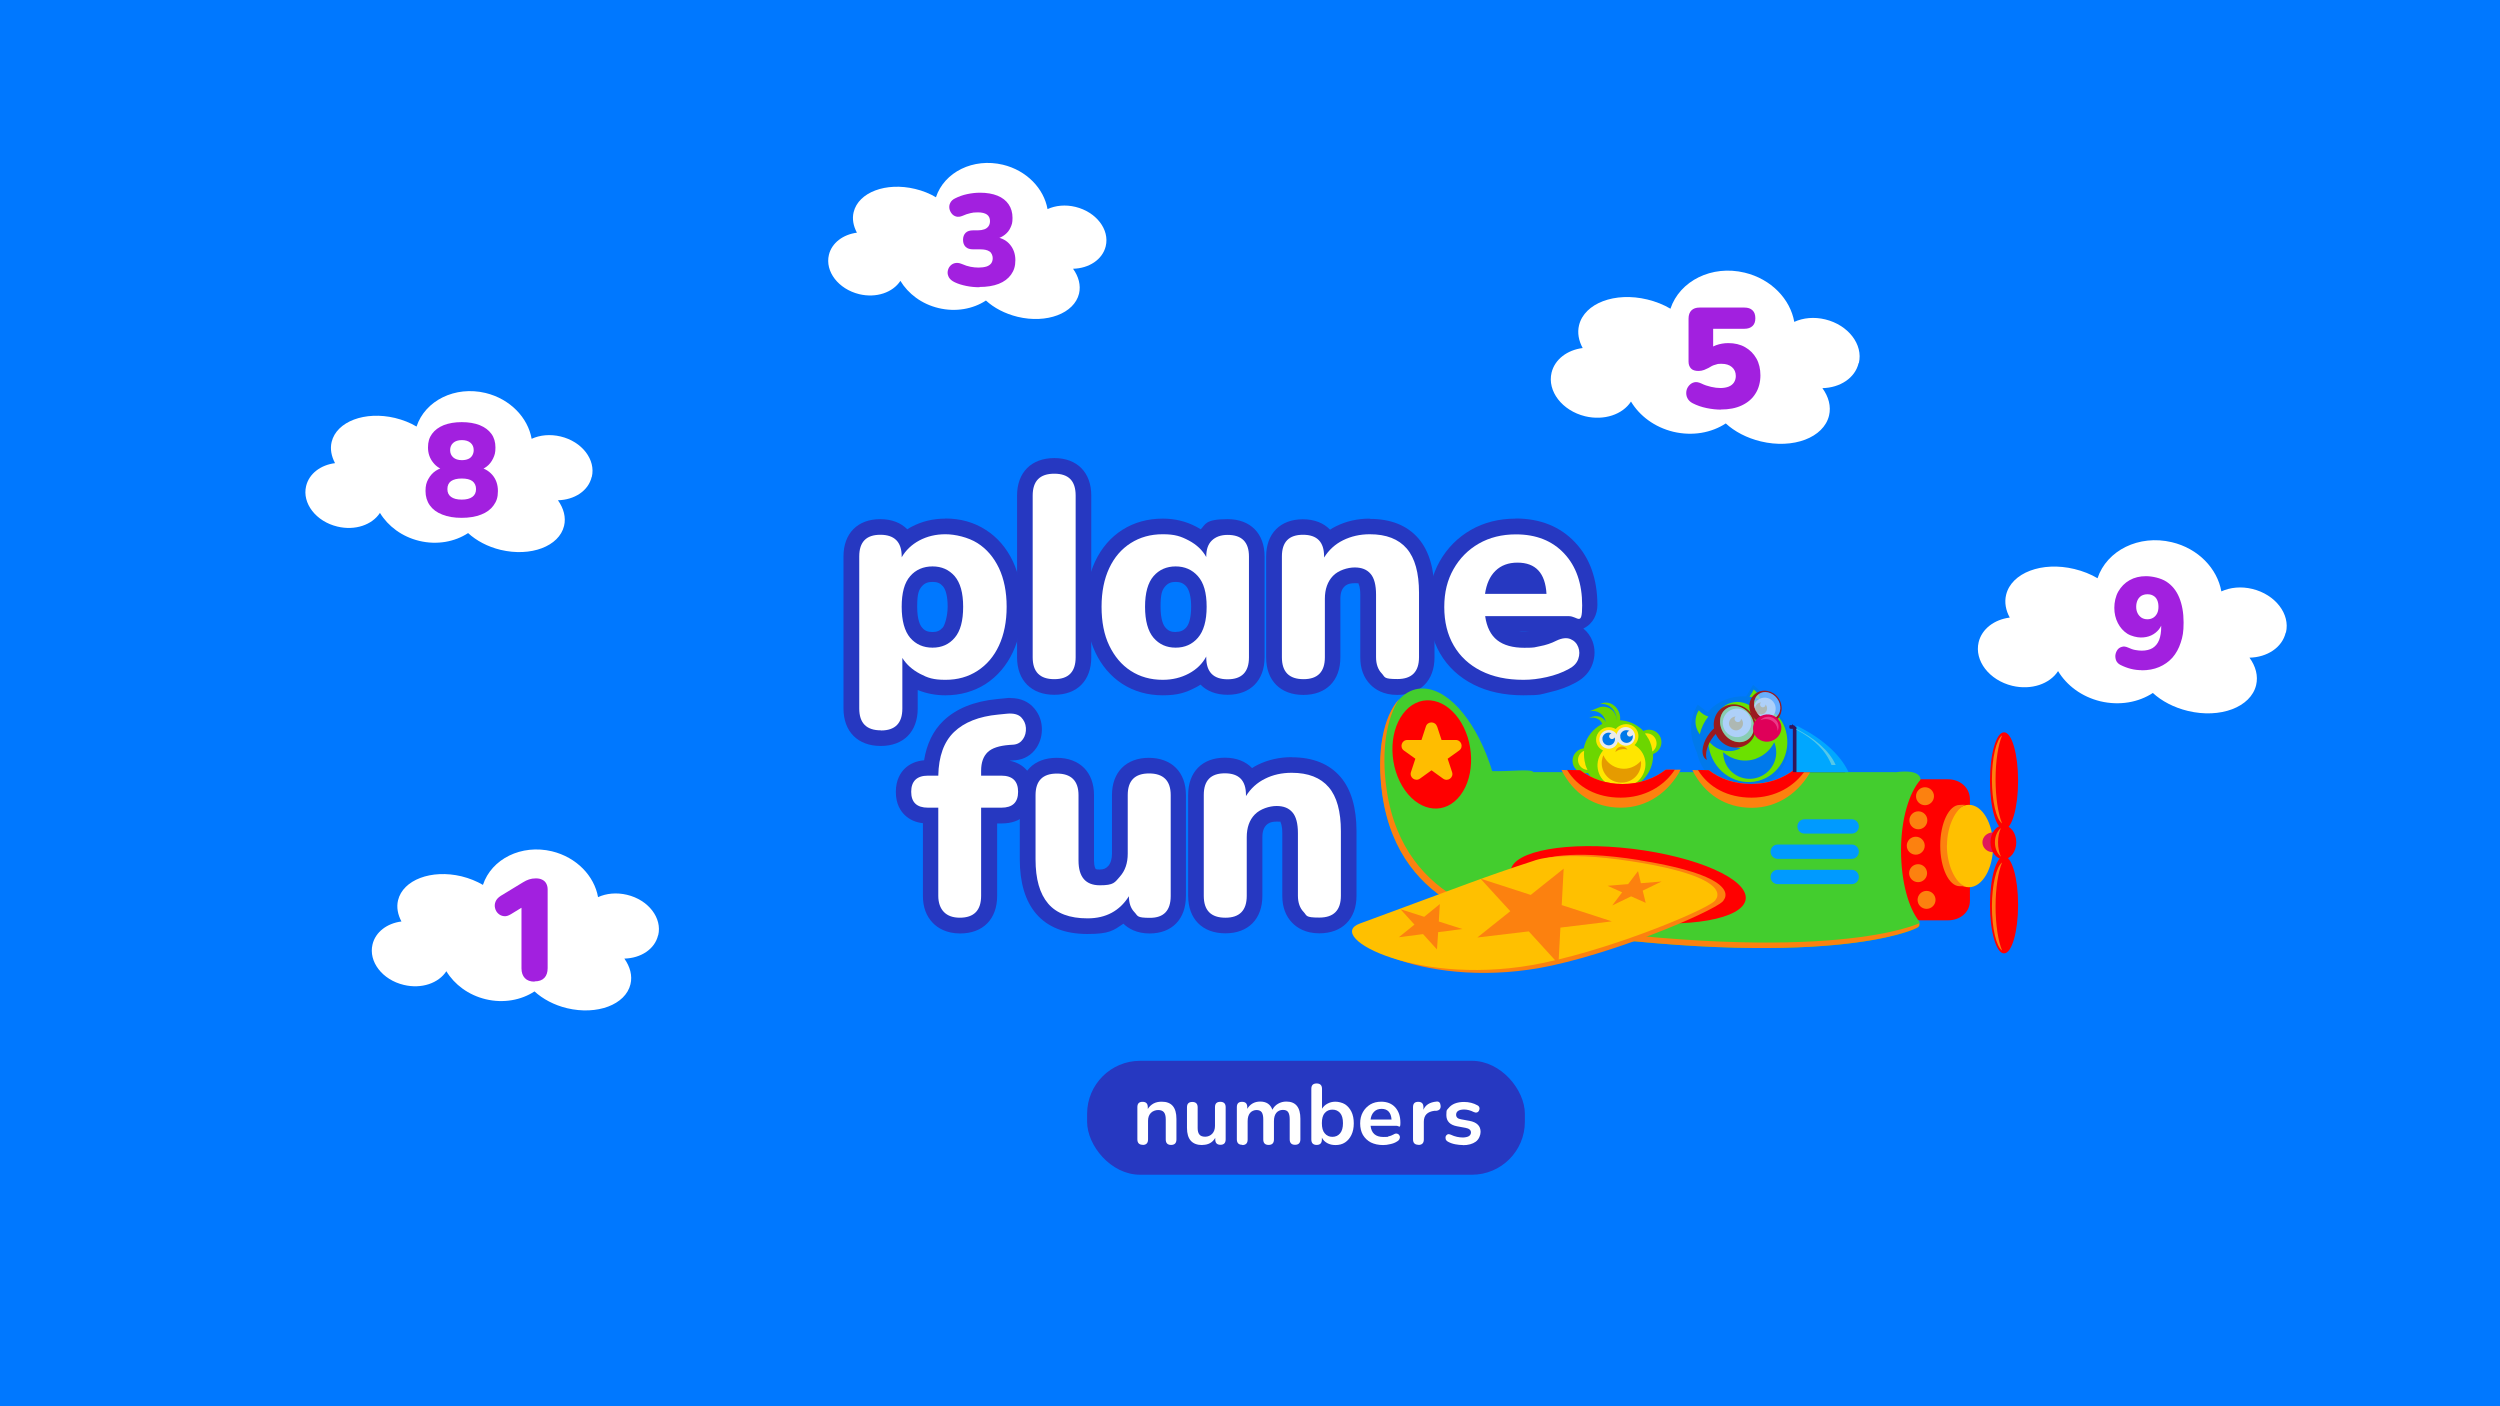
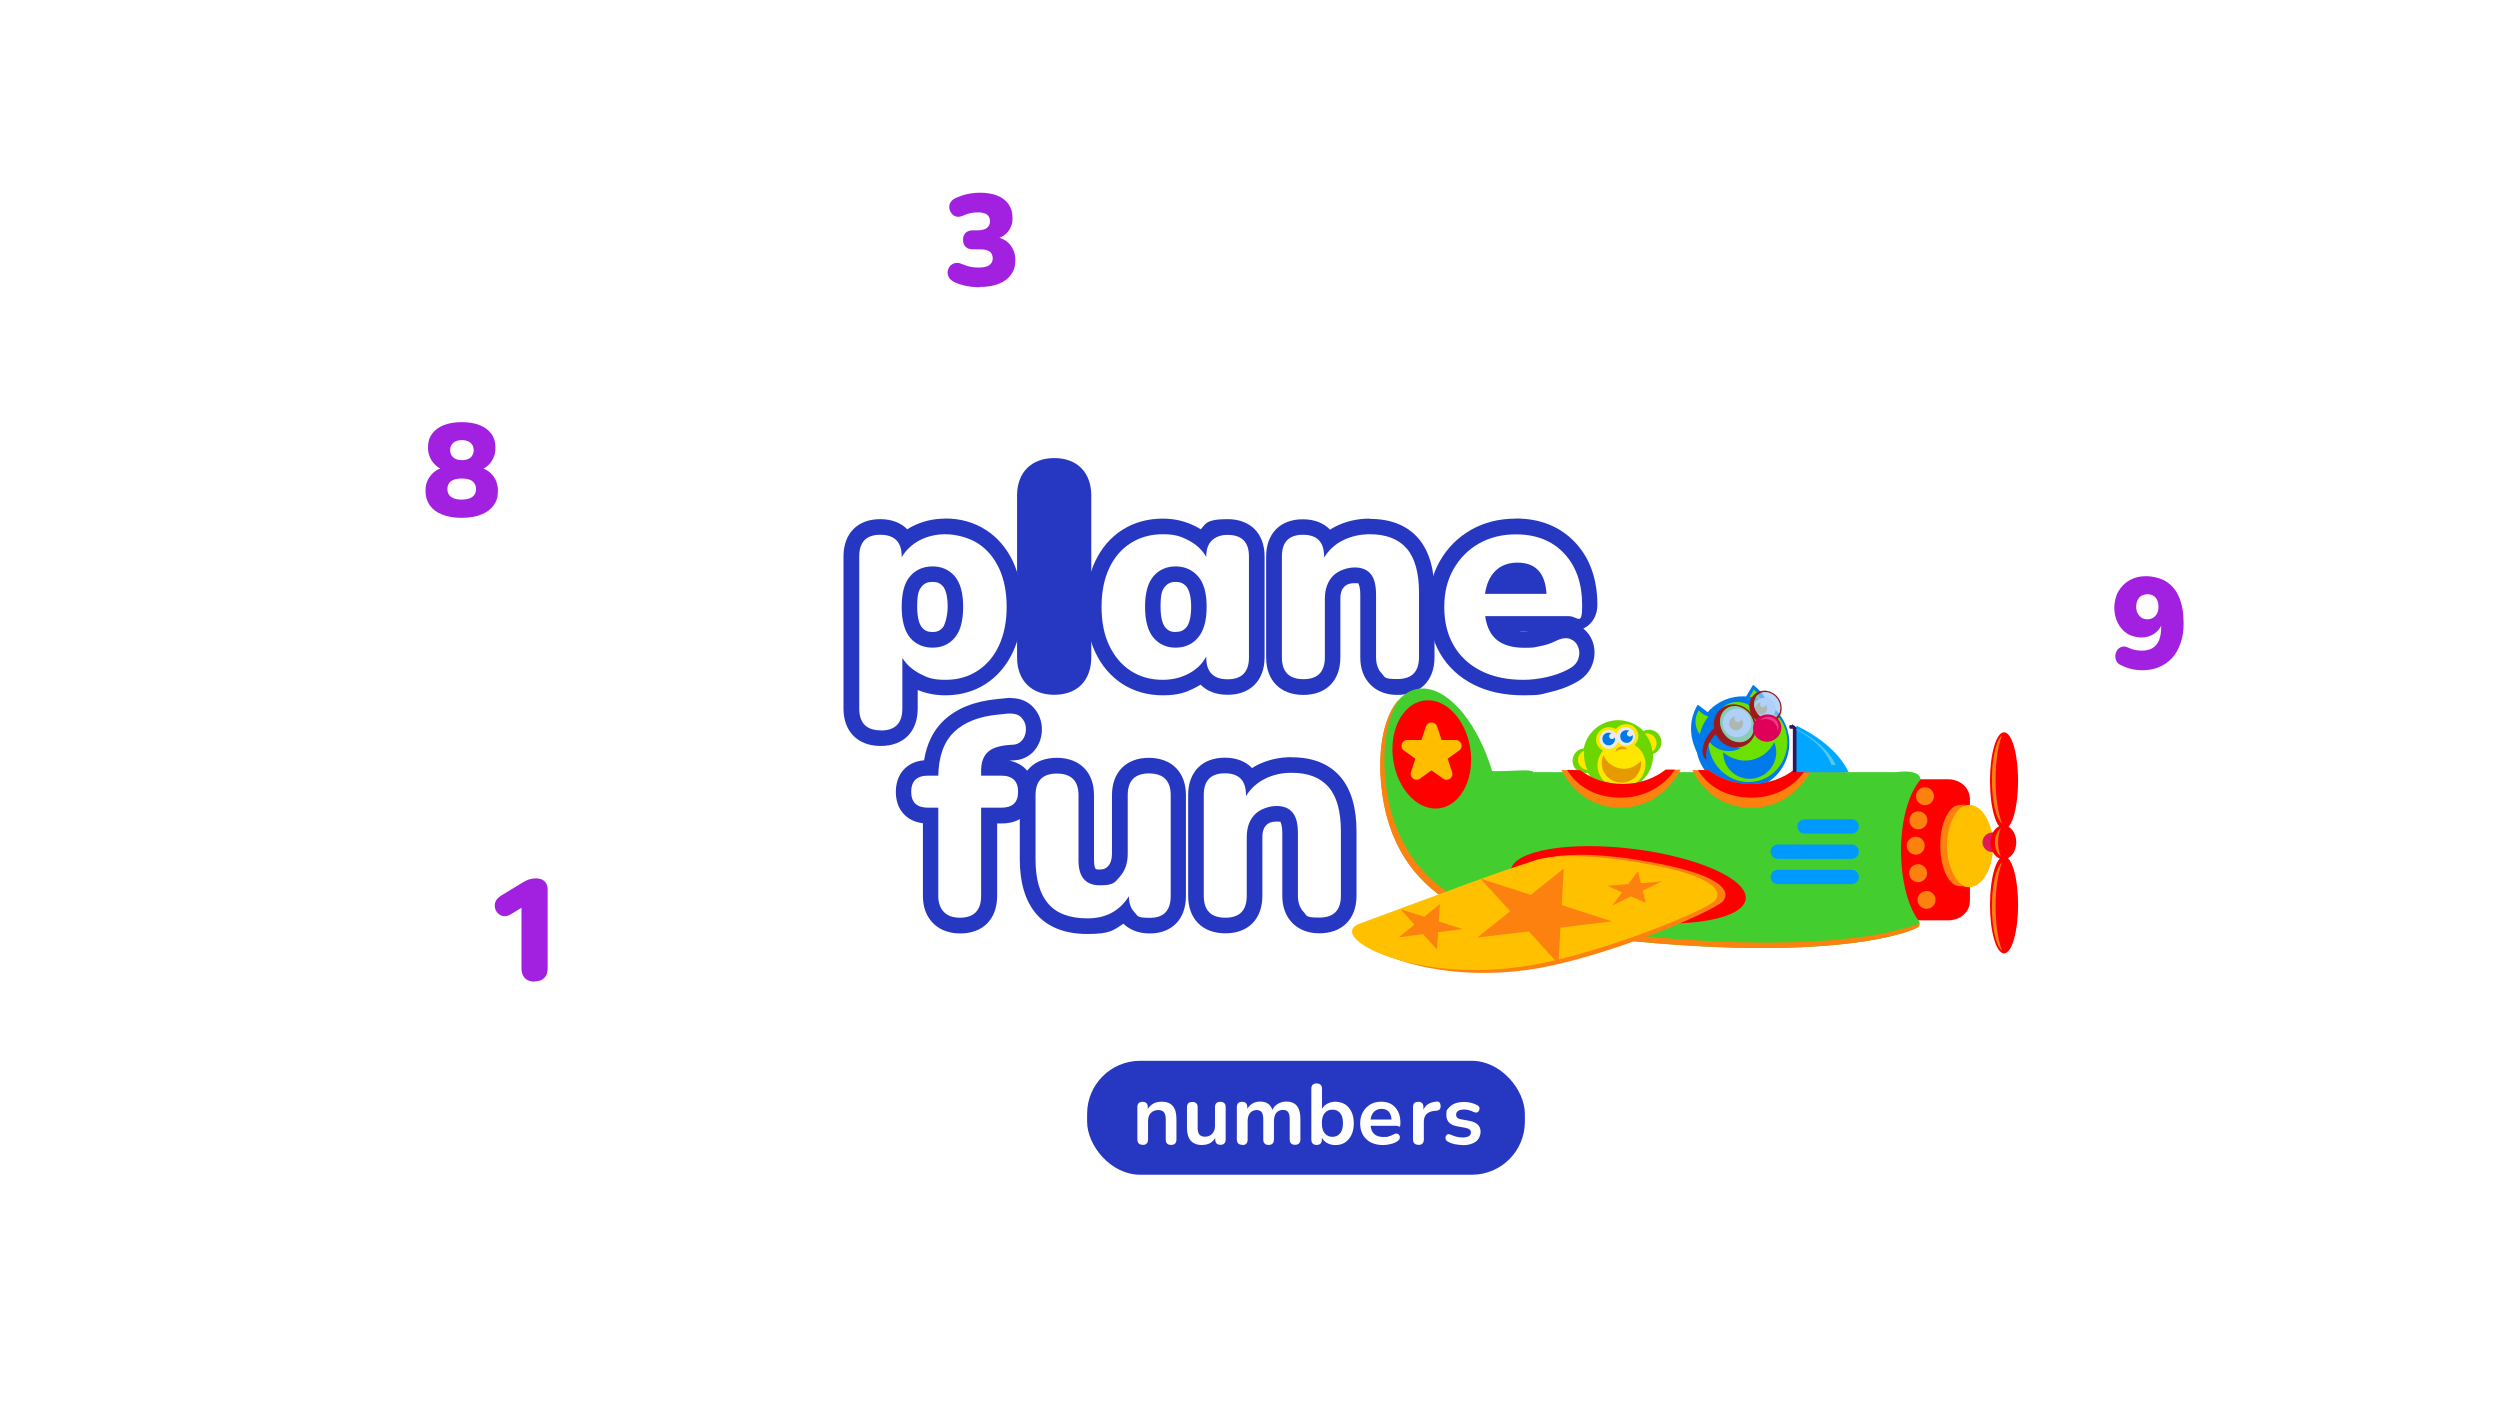
<svg xmlns="http://www.w3.org/2000/svg" version="1.1" viewBox="0 0 1920 1080">
  <defs>
    <style>
      .cls-1 {
        fill: #df195b;
      }

      .cls-2 {
        fill: #ffbd00;
      }

      .cls-3, .cls-4, .cls-5, .cls-6, .cls-7, .cls-8 {
        fill-rule: evenodd;
      }

      .cls-3, .cls-9 {
        fill: #6be100;
      }

      .cls-4 {
        fill: #eb3987;
      }

      .cls-10 {
        fill: #eaeaea;
      }

      .cls-11 {
        fill: #e59b00;
      }

      .cls-12 {
        fill: #55c8e8;
      }

      .cls-13 {
        fill: #9a1b1f;
      }

      .cls-14 {
        fill: #0079ea;
      }

      .cls-15, .cls-16 {
        isolation: isolate;
      }

      .cls-17 {
        stroke-width: 4.6px;
      }

      .cls-17, .cls-18 {
        stroke: #6cd600;
      }

      .cls-17, .cls-18, .cls-19 {
        fill: none;
        stroke-linecap: round;
        stroke-miterlimit: 10;
      }

      .cls-18 {
        stroke-width: 6.9px;
      }

      .cls-20 {
        fill: #0078ff;
      }

      .cls-21 {
        fill: #43cd2e;
      }

      .cls-5, .cls-22 {
        fill: #6cd600;
      }

      .cls-23 {
        fill: #009aff;
      }

      .cls-24 {
        fill: #fff;
      }

      .cls-25 {
        fill: #fc810f;
      }

      .cls-26 {
        fill: #ffc000;
      }

      .cls-27 {
        fill: #ffe600;
      }

      .cls-28 {
        fill: #00a7ff;
      }

      .cls-29 {
        fill: #331559;
      }

      .cls-19 {
        stroke: #ffe600;
        stroke-width: 4.5px;
      }

      .cls-6 {
        fill: #df0059;
      }

      .cls-30 {
        fill: red;
      }

      .cls-31 {
        fill: #2638c1;
      }

      .cls-7 {
        fill: #0079eb;
      }

      .cls-8 {
        fill: #ebebeb;
      }

      .cls-32 {
        fill: #a220df;
      }

      .cls-16 {
        fill: #95c5ff;
        opacity: .7;
      }

      .cls-33 {
        fill: #eb9c00;
      }
    </style>
  </defs>
  <g>
    <g id="Layer_1">
      <g id="bg">
-         <rect class="cls-20" width="1920" height="1080" />
-       </g>
+         </g>
      <g id="Layer_1-2" data-name="Layer_1">
        <rect class="cls-31" x="834.9" y="814.7" width="336.2" height="87.5" rx="40.7" ry="40.7" />
        <g class="cls-15">
          <g class="cls-15">
            <path class="cls-24" d="M877.6,879.2c-2.7,0-4.1-1.4-4.1-4.2v-24.7c0-2.8,1.3-4.1,4-4.1s4,1.4,4,4.1v1.4c1.1-1.8,2.6-3.2,4.4-4.2,1.9-1,3.9-1.4,6.3-1.4,7.6,0,11.3,4.4,11.3,13.2v15.8c0,2.8-1.4,4.2-4.1,4.2s-4.1-1.4-4.1-4.2v-15.5c0-2.5-.5-4.3-1.4-5.4-.9-1.1-2.4-1.7-4.4-1.7s-4.3.8-5.7,2.3c-1.4,1.5-2.1,3.5-2.1,6v14.3c0,2.8-1.4,4.2-4.1,4.2Z" />
            <path class="cls-24" d="M923.4,879.4c-7.9,0-11.8-4.4-11.8-13.2v-15.8c0-2.8,1.4-4.1,4.1-4.1s4.1,1.4,4.1,4.1v16c0,2.3.5,4,1.4,5,.9,1.1,2.4,1.6,4.4,1.6s4-.8,5.4-2.3c1.4-1.5,2.1-3.5,2.1-6v-14.4c0-2.8,1.4-4.1,4.1-4.1s4.1,1.4,4.1,4.1v24.7c0,2.8-1.3,4.2-4,4.2s-4-1.4-4-4.2v-1.1c-2.1,3.6-5.4,5.4-9.8,5.4Z" />
            <path class="cls-24" d="M954,879.2c-2.7,0-4.1-1.4-4.1-4.2v-24.7c0-2.8,1.3-4.1,4-4.1s4,1.4,4,4.1v1.3c1-1.7,2.3-3.1,4-4.1,1.7-1,3.7-1.5,5.9-1.5,4.8,0,7.9,2.1,9.4,6.3,1-2,2.4-3.5,4.3-4.6,1.9-1.1,4-1.7,6.4-1.7,7.2,0,10.8,4.4,10.8,13.2v15.8c0,2.8-1.4,4.2-4.1,4.2s-4.1-1.4-4.1-4.2v-15.5c0-2.4-.4-4.2-1.2-5.4s-2.2-1.7-4.1-1.7-3.8.8-5,2.3c-1.2,1.5-1.8,3.6-1.8,6.3v14.1c0,2.8-1.4,4.2-4.1,4.2s-4.1-1.4-4.1-4.2v-15.5c0-2.4-.4-4.2-1.2-5.4-.8-1.1-2.2-1.7-4-1.7s-3.8.8-5,2.3c-1.2,1.5-1.8,3.6-1.8,6.3v14.1c0,2.8-1.4,4.2-4.1,4.2Z" />
            <path class="cls-24" d="M1025.6,879.4c-2.4,0-4.5-.5-6.3-1.5-1.8-1-3.2-2.4-4.1-4.2v1.4c0,2.8-1.3,4.2-4,4.2s-4.1-1.4-4.1-4.2v-38.9c0-2.8,1.4-4.1,4.1-4.1s4.1,1.4,4.1,4.1v15.3c1-1.6,2.3-2.9,4.2-3.9,1.8-1,3.9-1.5,6.1-1.5s5.3.7,7.4,2c2.1,1.4,3.7,3.3,4.9,5.7,1.2,2.5,1.8,5.4,1.8,8.9s-.6,6.4-1.8,8.9c-1.2,2.5-2.8,4.4-4.9,5.8-2.1,1.4-4.6,2-7.4,2ZM1023.3,873.1c2.4,0,4.4-.9,5.9-2.7,1.5-1.8,2.2-4.4,2.2-7.8s-.7-6.1-2.2-7.8c-1.5-1.7-3.4-2.6-5.9-2.6s-4.4.9-5.9,2.6c-1.5,1.7-2.2,4.3-2.2,7.8s.7,6.1,2.2,7.8c1.5,1.8,3.4,2.7,5.9,2.7Z" />
            <path class="cls-24" d="M1062.2,879.4c-3.6,0-6.7-.7-9.4-2-2.6-1.4-4.6-3.3-6.1-5.8-1.4-2.5-2.1-5.4-2.1-8.8s.7-6.2,2.1-8.7c1.4-2.5,3.3-4.4,5.7-5.9,2.4-1.4,5.2-2.1,8.3-2.1,4.5,0,8.1,1.4,10.8,4.3,2.6,2.9,4,6.8,4,11.8s-1,2.4-3.1,2.4h-19.8c.6,5.7,3.9,8.6,9.8,8.6s2.4-.1,3.8-.4c1.4-.3,2.8-.8,4-1.5,1.1-.7,2.1-.9,2.9-.6.8.2,1.3.7,1.7,1.4s.4,1.5.1,2.3c-.2.9-.9,1.6-1.9,2.2-1.5,1-3.3,1.7-5.3,2.1-2,.5-3.8.7-5.5.7ZM1061.1,851.6c-2.4,0-4.3.7-5.8,2.2s-2.4,3.5-2.7,6h16.1c-.2-2.7-.9-4.7-2.2-6.1-1.3-1.4-3.1-2.1-5.4-2.1Z" />
          </g>
          <g class="cls-15">
            <path class="cls-24" d="M1089.4,879.2c-2.8,0-4.2-1.4-4.2-4.2v-24.7c0-2.8,1.3-4.1,4-4.1s4,1.4,4,4.1v2c1.6-3.8,4.9-5.8,10.1-6.3,1.9-.2,2.9.9,3.1,3.2.2,2.3-.9,3.6-3.4,3.9h-1.4c-5.4.7-8.1,3.4-8.1,8.4v13.6c0,2.8-1.4,4.2-4.1,4.2Z" />
          </g>
          <g class="cls-15">
            <path class="cls-24" d="M1123.6,879.4c-1.9,0-3.9-.2-6-.6s-4-1.1-5.6-2c-.9-.5-1.5-1.2-1.7-1.9-.2-.8-.2-1.5,0-2.2.3-.7.8-1.2,1.4-1.5.7-.3,1.5-.2,2.4.2,1.7.8,3.4,1.4,4.9,1.7,1.5.3,3,.5,4.5.5s3.7-.4,4.7-1.1c1-.7,1.5-1.7,1.5-2.8,0-1.8-1.4-3-4.1-3.5l-6.5-1.2c-5.5-1-8.3-3.9-8.3-8.6s.6-3.9,1.7-5.4c1.2-1.5,2.8-2.7,4.8-3.5,2.1-.8,4.4-1.2,7.1-1.2,3.8,0,7.3.9,10.3,2.6.8.4,1.3,1,1.5,1.8.2.8,0,1.5-.3,2.2-.3.7-.8,1.2-1.5,1.4-.7.3-1.5.2-2.4-.2-1.4-.7-2.7-1.2-3.9-1.5-1.2-.3-2.4-.5-3.6-.5-2.1,0-3.7.4-4.7,1.1-1,.7-1.5,1.7-1.5,2.9,0,1.9,1.2,3.1,3.7,3.5l6.5,1.2c2.8.5,5,1.5,6.4,2.9,1.5,1.4,2.2,3.3,2.2,5.6s-1.2,5.7-3.7,7.5c-2.5,1.8-5.8,2.7-10,2.7Z" />
          </g>
        </g>
        <path class="cls-31" d="M676.5,566.9c-14.4,0-22.6-8.3-22.6-22.8v-116.8c0-14.4,8.1-22.6,22.2-22.6s16.1,3.6,19.6,10.1c2.2-1.9,4.7-3.6,7.5-5,6.8-3.7,14.5-5.5,22.9-5.5s19.8,2.6,27.8,7.7c8,5.1,14.3,12.4,18.7,21.7,4.3,9.1,6.5,19.9,6.5,32.3s-2.2,23.2-6.5,32.4c-4.4,9.4-10.7,16.7-18.6,21.9-8,5.2-17.4,7.8-27.8,7.8s-15.6-1.8-22.3-5.3c-1.7-.9-3.3-1.9-4.9-2.9v24.2c0,14.5-8.2,22.8-22.4,22.8h0ZM716.2,441c-5.4,0-9.5,1.7-12.7,5.5-3.4,3.9-5.1,10.4-5.1,19.5s1.7,15.9,5.1,19.9c3.2,3.8,7.3,5.5,12.7,5.5s9.2-1.8,12.5-5.5c3.4-4,5.1-10.6,5.1-19.9s-1.7-15.7-5.1-19.5c-3.2-3.7-7.2-5.5-12.5-5.5h0Z" />
        <path class="cls-31" d="M726,410.3c9.3,0,17.5,2.3,24.6,6.8,7.1,4.5,12.5,10.9,16.5,19.2,3.9,8.3,5.9,18.2,5.9,29.7s-2,21.4-5.9,29.8-9.4,14.8-16.5,19.4c-7.1,4.6-15.2,6.9-24.6,6.9s-13.6-1.5-19.5-4.6c-5.9-3.1-10.4-7.1-13.6-12.2v38.9c0,11.2-5.5,16.8-16.4,16.8s-16.6-5.6-16.6-16.8v-116.8c0-11.1,5.4-16.6,16.2-16.6s16.4,5.5,16.4,16.6v.7c3.1-5.4,7.6-9.7,13.5-12.9,6-3.2,12.7-4.8,20.1-4.8M716.2,497.4c7,0,12.7-2.5,17-7.6,4.4-5.1,6.5-13,6.5-23.8s-2.2-18.5-6.5-23.5-10-7.5-17-7.5-12.9,2.5-17.2,7.5c-4.4,5-6.5,12.8-6.5,23.5s2.2,18.7,6.5,23.8c4.4,5.1,10.1,7.6,17.2,7.6M726,398.3c-9.4,0-18,2.1-25.8,6.2-1.2.6-2.3,1.3-3.4,2-4.9-5-12-7.8-20.8-7.8-17.4,0-28.2,11-28.2,28.6v116.8c0,17.8,11,28.8,28.6,28.8s28.4-11,28.4-28.8v-14.2c6.5,2.7,13.7,4.1,21.2,4.1,11.6,0,22.1-3,31.1-8.8,8.9-5.8,15.9-14,20.8-24.4,4.7-9.9,7-21.7,7-34.9s-2.4-25-7-34.8c-4.9-10.3-11.9-18.5-20.9-24.2-9-5.8-19.4-8.7-31-8.7h0ZM716.2,485.4c-3.6,0-6.1-1-8.1-3.5-1.4-1.6-3.7-5.8-3.7-16s1.3-12.9,3.6-15.6c2.1-2.4,4.5-3.4,8.2-3.4s5.9,1,8,3.4c2.3,2.7,3.6,8.2,3.6,15.6s-2.3,14.4-3.7,16c-2.1,2.4-4.4,3.5-7.9,3.5h0Z" />
        <path class="cls-31" d="M809.7,527.6c-14.4,0-22.6-8.3-22.6-22.8v-124.2c0-14.5,8.2-22.8,22.6-22.8s22.4,8.3,22.4,22.8v124.2c0,14.5-8.2,22.8-22.4,22.8Z" />
        <path class="cls-31" d="M809.7,363.8c10.9,0,16.4,5.6,16.4,16.8v124.2c0,11.2-5.5,16.8-16.4,16.8s-16.6-5.6-16.6-16.8v-124.2c0-11.2,5.5-16.8,16.6-16.8M809.7,351.8c-17.6,0-28.6,11-28.6,28.8v124.2c0,17.8,11,28.8,28.6,28.8s28.4-11,28.4-28.8v-124.2c0-17.8-10.9-28.8-28.4-28.8h0Z" />
        <path class="cls-31" d="M893,528.1c-10.5,0-19.8-2.6-27.8-7.8-8-5.2-14.2-12.5-18.6-21.9-4.3-9.1-6.5-20-6.5-32.4s2.2-23.2,6.5-32.3c4.4-9.3,10.7-16.6,18.7-21.7,8-5.1,17.4-7.7,27.8-7.7s15.9,1.9,22.8,5.5c2.8,1.5,5.3,3.2,7.5,5,.8-1.5,1.9-2.9,3.1-4.1,4-4,9.5-6,16.4-6,14.2,0,22.4,8.2,22.4,22.6v77.5c0,14.5-8.2,22.8-22.4,22.8s-16-3.6-19.5-10.1c-2.2,1.9-4.7,3.6-7.5,5-6.9,3.7-14.6,5.5-22.8,5.5h0ZM902.9,441c-5.3,0-9.3,1.7-12.5,5.5-3.4,3.9-5.1,10.4-5.1,19.5s1.7,15.9,5.1,19.9c3.2,3.8,7.2,5.5,12.5,5.5s9.3-1.8,12.6-5.6c3.4-4,5.2-10.6,5.2-19.9s-1.7-15.6-5.2-19.5c-3.3-3.8-7.3-5.5-12.6-5.5h0Z" />
        <path class="cls-31" d="M893,410.3c7.3,0,13.9,1.6,20,4.8,6,3.2,10.5,7.4,13.4,12.7v-.4c0-5.4,1.4-9.5,4.3-12.3s6.9-4.3,12.1-4.3c10.9,0,16.4,5.5,16.4,16.6v77.5c0,11.2-5.5,16.8-16.4,16.8s-16.4-5.6-16.4-16.8v-.7c-2.9,5.5-7.4,9.9-13.4,13.1-6,3.2-12.7,4.8-20,4.8s-17.5-2.3-24.6-6.9c-7.1-4.6-12.5-11.1-16.5-19.4s-5.9-18.3-5.9-29.8,2-21.4,5.9-29.7c3.9-8.3,9.4-14.7,16.5-19.2,7.1-4.5,15.2-6.8,24.6-6.8M902.9,497.4c7,0,12.7-2.5,17.1-7.6,4.4-5.1,6.7-13,6.7-23.8s-2.2-18.5-6.7-23.5-10.2-7.5-17.1-7.5-12.7,2.5-17,7.5-6.5,12.8-6.5,23.5,2.2,18.7,6.5,23.8c4.4,5.1,10,7.6,17,7.6M893,398.3c-11.6,0-22,2.9-31,8.6-9,5.7-16,13.9-20.9,24.2-4.7,9.9-7,21.6-7,34.8s2.4,25,7,34.9c4.9,10.4,11.9,18.6,20.8,24.4,9,5.8,19.5,8.8,31.1,8.8s17.8-2.1,25.6-6.2c1.2-.6,2.3-1.3,3.4-2,4.9,5,12,7.8,20.8,7.8,17.5,0,28.4-11,28.4-28.8v-77.5c0-17.6-10.9-28.6-28.4-28.6s-17,4.2-20.6,7.8c0,0,0,0,0,0-1.1-.7-2.3-1.4-3.5-2-7.8-4.1-16.4-6.2-25.6-6.2h0ZM902.9,485.4c-3.5,0-5.8-1-7.9-3.5-1.4-1.6-3.7-5.8-3.7-16s1.3-12.9,3.6-15.6c2.1-2.4,4.5-3.4,8-3.4s6,1,8.2,3.5c2.3,2.7,3.7,8.2,3.7,15.5s-1.3,13.2-3.7,15.9c-2.2,2.5-4.6,3.5-8.1,3.5h0Z" />
        <path class="cls-31" d="M1073.1,527.6c-6.9,0-12.4-2.1-16.4-6.2-4-4.1-6-9.6-6-16.6v-48c0-5.8-1-10.1-2.7-12.2-.6-.7-2.3-2.8-7.6-2.8s-9.4,1.5-12.3,4.7c-3.1,3.2-4.6,7.6-4.6,13.3v45c0,14.5-8.2,22.8-22.4,22.8s-22.6-8.3-22.6-22.8v-77.5c0-14.4,8.1-22.6,22.2-22.6s16.1,3.7,19.6,10.4c2.6-2.2,5.4-4.1,8.5-5.6,6.9-3.5,14.7-5.2,23.2-5.2,14.4,0,25.5,4.4,32.9,13.1,7.2,8.4,10.8,21.2,10.8,37.8v49.5c0,14.5-8.2,22.8-22.6,22.8h0Z" />
        <path class="cls-31" d="M1051.9,410.3c12.7,0,22.1,3.7,28.4,11,6.2,7.4,9.4,18.7,9.4,33.9v49.5c0,11.2-5.5,16.8-16.6,16.8s-9.3-1.5-12.1-4.4-4.3-7.1-4.3-12.4v-48c0-7.4-1.4-12.8-4.2-16-2.8-3.3-6.8-4.9-12.2-4.9s-12.6,2.2-16.7,6.5c-4.2,4.4-6.2,10.2-6.2,17.5v45c0,11.2-5.5,16.8-16.4,16.8s-16.6-5.6-16.6-16.8v-77.5c0-11.1,5.4-16.6,16.2-16.6s16.2,5.5,16.2,16.6v.9c3.6-5.8,8.5-10.3,14.6-13.3s12.9-4.6,20.5-4.6M1051.9,398.3c-9.4,0-18.1,2-25.9,5.9-1.6.8-3.1,1.6-4.5,2.6-4.9-5.1-12-8-20.9-8-17.4,0-28.2,11-28.2,28.6v77.5c0,17.8,11,28.8,28.6,28.8s28.4-11,28.4-28.8v-45c0-5.5,1.7-7.9,2.9-9.2,1.2-1.3,3.3-2.8,8-2.8s2.7.2,3.1.7c0,0,1.3,1.8,1.3,8.3v48c0,8.6,2.6,15.6,7.7,20.8,3.6,3.7,10,8,20.7,8,17.6,0,28.6-11,28.6-28.8v-49.5c0-18.1-4.1-32.2-12.2-41.7-8.6-10.1-21.2-15.2-37.5-15.2h0Z" />
        <path class="cls-31" d="M1170,528.1c-13.6,0-25.4-2.5-35.3-7.5-10.1-5.1-18-12.4-23.4-21.8-5.4-9.2-8.1-20.2-8.1-32.6s2.7-22.9,7.9-32.1c5.2-9.3,12.5-16.6,21.7-21.9,9.1-5.2,19.7-7.9,31.5-7.9,17.2,0,31.2,5.6,41.5,16.6,10.2,10.9,15.4,25.7,15.4,43.9s-1.2,14.3-16.3,14.3h-56.6c1.2,3.3,3,5.9,5.3,7.7,3.9,3,9.7,4.5,17.2,4.5s6.8-.4,10.8-1.1c3.8-.7,7.6-1.9,11.2-3.7,3.5-1.7,6.8-2.5,9.8-2.5s4.1.4,5.9,1.2c4.4,1.9,7.6,5.2,9.3,9.6,1.6,4.2,1.6,8.7,0,13.1-1.6,4.6-5,8.3-10.1,11.1-5.5,3-11.8,5.3-18.4,6.8-6.6,1.5-13,2.2-19.1,2.2h0ZM1180.9,450.1c-2.4-10.4-9-12-15.4-12s-9.6,1.5-12.7,4.6c-2,2-3.5,4.4-4.6,7.4h32.8,0Z" />
        <path class="cls-31" d="M1164.1,410.3c15.6,0,27.9,4.9,37.1,14.7s13.8,23.1,13.8,39.8-3.4,8.3-10.3,8.3h-64.2c1.2,8.4,4.3,14.6,9.3,18.5,5,3.9,12,5.8,20.8,5.8s7.5-.4,11.9-1.2c4.4-.8,8.7-2.2,12.8-4.3,2.6-1.3,5-1.9,7.1-1.9s2.5.2,3.6.7c2.9,1.2,4.9,3.3,6,6.2s1.1,5.9,0,9.1-3.5,5.7-7.3,7.8c-5.1,2.8-10.7,4.8-16.9,6.2-6.2,1.4-12.1,2.1-17.8,2.1-12.7,0-23.5-2.3-32.6-6.9-9.1-4.6-16.1-11.1-21-19.4s-7.3-18.2-7.3-29.6,2.4-20.8,7.1-29.1,11.2-14.9,19.4-19.6c8.2-4.7,17.7-7.1,28.5-7.1M1140.6,456.1h47.2c-.9-16-8.3-24-22.3-24s-12.6,2.1-16.9,6.3-6.9,10.1-8,17.7M1164.1,398.3c-12.8,0-24.4,2.9-34.5,8.7-10.1,5.8-18.1,13.9-23.9,24.1-5.7,10.1-8.7,21.9-8.7,35s3,25.4,8.9,35.6c6,10.4,14.8,18.5,25.9,24.1,10.7,5.4,23.5,8.2,38,8.2s13.4-.8,20.4-2.4c7.2-1.6,14-4.1,20-7.4,6.5-3.5,10.8-8.3,12.9-14.4,2-5.7,2-11.7,0-17.2-1.5-4-3.9-7.3-7.1-9.9,7.8-3.7,10.8-11.3,10.8-18,0-19.8-5.7-36-17-48-11.5-12.3-26.9-18.5-45.9-18.5h0ZM1164.7,444.1c.2,0,.5,0,.7,0s.5,0,.8,0h-1.5ZM1166.2,485.2h8.8c-1.5.1-3,.2-4.3.2s-3.1,0-4.5-.2h0Z" />
        <path class="cls-24" d="M676.5,560.9c-11.1,0-16.6-5.6-16.6-16.8v-116.8c0-11.1,5.4-16.6,16.2-16.6s16.4,5.5,16.4,16.6v.7c3.1-5.4,7.6-9.7,13.5-12.9,6-3.2,12.7-4.8,20.1-4.8s17.5,2.3,24.6,6.8c7.1,4.5,12.5,10.9,16.5,19.2,3.9,8.3,5.9,18.2,5.9,29.7s-2,21.4-5.9,29.8-9.4,14.8-16.5,19.4c-7.1,4.6-15.2,6.9-24.6,6.9s-13.6-1.5-19.5-4.6c-5.9-3.1-10.4-7.1-13.6-12.2v38.9c0,11.2-5.5,16.8-16.4,16.8h0ZM716.2,497.4c7,0,12.7-2.5,17-7.6,4.4-5.1,6.5-13,6.5-23.8s-2.2-18.4-6.5-23.5c-4.4-5-10-7.5-17-7.5s-12.9,2.5-17.2,7.5c-4.4,5-6.5,12.8-6.5,23.5s2.2,18.7,6.5,23.8c4.4,5.1,10.1,7.6,17.2,7.6Z" />
-         <path class="cls-24" d="M809.7,521.6c-11.1,0-16.6-5.6-16.6-16.8v-124.2c0-11.2,5.5-16.8,16.6-16.8s16.4,5.6,16.4,16.8v124.2c0,11.2-5.5,16.8-16.4,16.8Z" />
        <path class="cls-24" d="M893,522.1c-9.3,0-17.5-2.3-24.6-6.9-7.1-4.6-12.5-11.1-16.5-19.4s-5.9-18.3-5.9-29.8,2-21.4,5.9-29.7,9.4-14.7,16.5-19.2c7.1-4.5,15.2-6.8,24.6-6.8s13.9,1.6,20,4.8c6,3.2,10.5,7.4,13.4,12.7v-.4c0-5.4,1.4-9.5,4.3-12.3s6.9-4.3,12.1-4.3c10.9,0,16.4,5.5,16.4,16.6v77.5c0,11.2-5.5,16.8-16.4,16.8s-16.4-5.6-16.4-16.8v-.7c-2.9,5.5-7.4,9.9-13.4,13.1-6,3.2-12.7,4.8-20,4.8h0ZM902.9,497.4c7,0,12.7-2.5,17.1-7.6,4.4-5.1,6.7-13,6.7-23.8s-2.2-18.4-6.7-23.5c-4.4-5-10.2-7.5-17.1-7.5s-12.7,2.5-17,7.5-6.5,12.8-6.5,23.5,2.2,18.7,6.5,23.8c4.4,5.1,10,7.6,17,7.6Z" />
        <path class="cls-24" d="M1001.1,521.6c-11.1,0-16.6-5.6-16.6-16.8v-77.5c0-11.1,5.4-16.6,16.2-16.6s16.2,5.5,16.2,16.6v.9c3.6-5.8,8.5-10.3,14.6-13.3s12.9-4.6,20.5-4.6c12.7,0,22.1,3.7,28.4,11,6.3,7.4,9.4,18.7,9.4,33.9v49.5c0,11.2-5.5,16.8-16.6,16.8s-9.3-1.5-12.1-4.4c-2.8-2.9-4.3-7.1-4.3-12.4v-48c0-7.4-1.4-12.8-4.2-16-2.8-3.3-6.8-4.9-12.2-4.9s-12.6,2.2-16.7,6.5-6.2,10.2-6.2,17.5v45c0,11.2-5.5,16.8-16.4,16.8h0Z" />
        <path class="cls-24" d="M1170,522.1c-12.7,0-23.5-2.3-32.6-6.9-9.1-4.6-16.1-11.1-20.9-19.4-4.9-8.4-7.3-18.2-7.3-29.6s2.4-20.8,7.1-29.1,11.2-14.9,19.4-19.6c8.2-4.7,17.7-7.1,28.5-7.1,15.6,0,27.9,4.9,37.1,14.7s13.8,23.1,13.8,39.8-3.4,8.3-10.3,8.3h-64.2c1.2,8.4,4.3,14.6,9.3,18.5,5,3.9,12,5.8,20.8,5.8s7.5-.4,11.9-1.2c4.4-.8,8.7-2.2,12.8-4.3,4.2-2,7.8-2.4,10.7-1.2,2.9,1.2,4.9,3.3,6,6.2s1.1,5.9,0,9.1-3.5,5.7-7.3,7.7c-5.1,2.8-10.7,4.8-16.9,6.2-6.2,1.4-12.1,2.1-17.8,2.1h0ZM1165.4,432.1c-7,0-12.6,2.1-16.9,6.3s-6.9,10.1-8,17.7h47.2c-.9-16-8.3-24-22.3-24h0Z" />
        <path class="cls-31" d="M737.2,710.8c-7,0-12.6-2.1-16.6-6.2-4-4.1-6-9.7-6-16.6v-61.7h-1.9c-11.8,0-18.9-6.8-18.9-18.2s7.1-18.4,18.9-18.4h2.2c1.2-13.6,5.8-24.3,13.6-31.8,8.7-8.4,21.4-13.5,37.5-15.1l7-.7c1,0,1.9-.1,2.8-.1,5.3,0,9.5,1.5,12.6,4.6,3.3,3.3,5.1,7.3,5.5,12,.3,4.5-.8,8.7-3.2,12.3-2.7,4.1-6.8,6.5-11.8,6.9,0,0-3.2.2-3.2.2-8,.6-11.5,2.5-13.1,4-1.7,1.6-2.7,4.2-3,7.6h9.4c11.8,0,18.9,6.9,18.9,18.4s-7.1,18.2-18.9,18.2h-9.5v61.7c0,14.5-8.2,22.8-22.4,22.8h0Z" />
        <path class="cls-31" d="M775.9,548c3.7,0,6.5,1,8.3,2.8,2.2,2.3,3.5,5,3.7,8.2.2,3.2-.5,6.1-2.2,8.6-1.7,2.5-4.1,4-7.3,4.3l-3.1.2c-7.9.6-13.5,2.4-16.8,5.6s-5,7.9-5,14.3v3.7h15.5c8.6,0,12.9,4.2,12.9,12.4s-4.3,12.2-12.9,12.2h-15.5v67.7c0,11.2-5.5,16.8-16.4,16.8s-9.5-1.5-12.3-4.4c-2.8-2.9-4.3-7.1-4.3-12.4v-67.7h-7.9c-8.6,0-12.9-4.1-12.9-12.2s4.3-12.4,12.9-12.4h7.9c.3-14.8,4.3-26,12.1-33.5,7.8-7.5,19.1-12,33.9-13.4l7-.7c.8,0,1.5-.1,2.2-.1M775.9,536c-1.1,0-2.2,0-3.3.2l-7,.7h0c-17.5,1.7-31.3,7.3-41.1,16.7-7.8,7.5-12.8,17.7-14.8,30.3-6.1.5-11,2.7-14.8,6.3-3.1,3-6.9,8.6-6.9,18s3.8,14.9,7,17.9c3.6,3.4,8.2,5.5,13.8,6.1v55.9c0,8.6,2.6,15.6,7.7,20.8,3.5,3.6,10.1,8,20.9,8,17.5,0,28.4-11,28.4-28.8v-55.7h3.5c7.5,0,13.5-2.1,17.9-6.3,3.2-3,7-8.6,7-17.9s-3.7-14.9-6.9-18c-3.2-3.1-7.3-5.1-12.1-6,.4,0,.8,0,1.3-.1l3-.2c0,0,.2,0,.2,0,6.8-.6,12.6-4,16.3-9.6,3.1-4.7,4.5-10.2,4.1-16-.4-6.1-2.9-11.5-7.2-15.8-2.9-2.9-8.2-6.4-16.8-6.4h0Z" />
        <path class="cls-31" d="M835.2,711.3c-15.5,0-27.2-4.5-34.8-13.5-7.4-8.6-11.2-21.4-11.2-38v-49.3c0-14.4,8.2-22.6,22.4-22.6s22.6,8.2,22.6,22.6v50.2c0,12,5.3,13,10.4,13s8.1-1.5,10.9-4.7c3-3.3,4.5-7.8,4.5-13.5v-45c0-14.4,8.2-22.6,22.4-22.6s22.6,8.2,22.6,22.6v77.5c0,14.5-8,22.8-21.9,22.8s-12.4-2.1-16.4-6.2c-1-1.1-1.9-2.3-2.7-3.6-7.6,6.8-17.2,10.2-28.8,10.2h0Z" />
        <path class="cls-31" d="M882.4,594c11.1,0,16.6,5.5,16.6,16.6v77.5c0,11.2-5.3,16.8-15.9,16.8s-9.2-1.5-12-4.4-4.2-7-4.2-12.2c-7.1,11.3-17.7,17-31.7,17s-23.8-3.8-30.2-11.3c-6.5-7.6-9.7-18.9-9.7-34v-49.3c0-11.1,5.5-16.6,16.4-16.6s16.6,5.5,16.6,16.6v50.2c0,12.7,5.5,19,16.4,19s11.4-2.2,15.4-6.7,6-10.3,6-17.6v-45c0-11.1,5.5-16.6,16.4-16.6M882.4,582c-17.5,0-28.4,11-28.4,28.6v45c0,4.2-1,7.4-2.9,9.5-1.7,1.9-3.6,2.7-6.5,2.7s-3.1-.4-3.2-.6c0,0-1.2-1.4-1.2-6.4v-50.2c0-17.6-11-28.6-28.6-28.6s-28.4,11-28.4,28.6v49.3c0,18,4.2,32.1,12.6,41.9,8.8,10.3,22.1,15.5,39.3,15.5s19.9-2.7,27.7-7.9c3.6,3.5,9.9,7.5,20.1,7.5,17.2,0,27.9-11,27.9-28.8v-77.5c0-17.6-11-28.6-28.6-28.6h0Z" />
        <path class="cls-31" d="M1013.2,710.8c-6.9,0-12.4-2.1-16.4-6.2-4-4.1-6-9.7-6-16.6v-48c0-5.8-1-10.1-2.7-12.2-.6-.7-2.3-2.8-7.6-2.8s-9.4,1.5-12.3,4.7c-3.1,3.2-4.6,7.6-4.6,13.3v45c0,14.5-8.2,22.8-22.4,22.8s-22.6-8.3-22.6-22.8v-77.5c0-14.4,8.1-22.6,22.2-22.6s16.1,3.7,19.6,10.4c2.6-2.2,5.4-4.1,8.5-5.6,6.9-3.5,14.7-5.2,23.2-5.2,14.4,0,25.5,4.4,32.9,13.1,7.2,8.4,10.8,21.2,10.8,37.8v49.5c0,14.5-8.2,22.8-22.6,22.8h0Z" />
        <path class="cls-31" d="M992,593.5c12.7,0,22.1,3.7,28.4,11,6.3,7.3,9.4,18.7,9.4,33.9v49.5c0,11.2-5.5,16.8-16.6,16.8s-9.3-1.5-12.1-4.4c-2.8-2.9-4.3-7.1-4.3-12.4v-48c0-7.4-1.4-12.8-4.2-16-2.8-3.3-6.8-4.9-12.2-4.9s-12.5,2.2-16.7,6.5-6.2,10.2-6.2,17.5v45c0,11.2-5.5,16.8-16.4,16.8s-16.6-5.6-16.6-16.8v-77.5c0-11.1,5.4-16.6,16.2-16.6s16.2,5.5,16.2,16.6v.9c3.6-5.8,8.5-10.3,14.6-13.3,6.1-3.1,13-4.6,20.5-4.6M992,581.5c-9.4,0-18.1,2-25.9,5.8-1.6.8-3.1,1.6-4.5,2.6-4.9-5.1-12-8-20.9-8-17.4,0-28.2,11-28.2,28.6v77.5c0,17.8,11,28.8,28.6,28.8s28.4-11,28.4-28.8v-45c0-5.5,1.7-7.9,2.9-9.2,1.2-1.3,3.3-2.8,8-2.8s2.7.2,3.1.7c0,0,1.3,1.8,1.3,8.3v48c0,8.6,2.6,15.6,7.7,20.8,3.5,3.6,10,8,20.7,8,17.6,0,28.6-11,28.6-28.8v-49.5c0-18.1-4.1-32.2-12.2-41.7-8.6-10.1-21.2-15.2-37.5-15.2h0Z" />
        <path class="cls-24" d="M737.2,704.8c-5.4,0-9.5-1.5-12.3-4.4-2.8-2.9-4.3-7.1-4.3-12.4v-67.7h-7.9c-8.6,0-12.9-4.1-12.9-12.2s4.3-12.4,12.9-12.4h7.9c.3-14.8,4.3-26,12.1-33.5,7.8-7.5,19.1-12,33.9-13.4l7-.7c4.8-.4,8.3.5,10.6,2.7,2.2,2.3,3.5,5,3.7,8.2.2,3.2-.5,6.1-2.2,8.6-1.7,2.5-4.1,4-7.3,4.3l-3.1.2c-7.9.6-13.5,2.4-16.8,5.6s-5,7.9-5,14.3v3.7h15.5c8.6,0,12.9,4.2,12.9,12.4s-4.3,12.2-12.9,12.2h-15.5v67.7c0,11.2-5.5,16.8-16.4,16.8h0Z" />
        <path class="cls-24" d="M835.2,705.3c-13.7,0-23.8-3.8-30.2-11.3-6.5-7.6-9.7-18.9-9.7-34v-49.3c0-11.1,5.5-16.6,16.4-16.6s16.6,5.5,16.6,16.6v50.2c0,12.7,5.5,19,16.4,19s11.4-2.2,15.4-6.7,6-10.3,6-17.6v-45c0-11.1,5.5-16.6,16.4-16.6s16.6,5.5,16.6,16.6v77.5c0,11.2-5.3,16.8-15.9,16.8s-9.2-1.5-12-4.4-4.2-7-4.2-12.2c-7.1,11.3-17.7,17-31.7,17h0Z" />
        <path class="cls-24" d="M941.1,704.8c-11.1,0-16.6-5.6-16.6-16.8v-77.5c0-11.1,5.4-16.6,16.2-16.6s16.2,5.5,16.2,16.6v.9c3.6-5.8,8.5-10.3,14.6-13.3,6.1-3.1,13-4.6,20.5-4.6,12.7,0,22.1,3.7,28.4,11,6.3,7.3,9.4,18.7,9.4,33.9v49.5c0,11.2-5.5,16.8-16.6,16.8s-9.3-1.5-12.1-4.4c-2.8-2.9-4.3-7.1-4.3-12.4v-48c0-7.4-1.4-12.8-4.2-16-2.8-3.3-6.8-4.9-12.2-4.9s-12.5,2.2-16.7,6.5-6.2,10.2-6.2,17.5v45c0,11.2-5.5,16.8-16.4,16.8h0Z" />
        <circle class="cls-22" cx="1242.7" cy="580" r="26.9" />
        <circle class="cls-22" cx="1266.4" cy="570" r="9.6" />
        <circle class="cls-22" cx="1217.3" cy="584.3" r="9.6" />
        <path class="cls-19" d="M1219.8,623.8s5.6.7,10.4-1.3c5.6-2.4,8.3-5.7,8.3-5.7" />
        <path class="cls-5" d="M1243.1,627.2c1.5-1.1,1.8-1.6,1.6-2.9s-2.3-3-8-4c-7.6-1.3-7.2,2.6-6.9,4.3.5,3.1,1.9,3.9,4.1,4.4s7.7-.6,9.2-1.7h0Z" />
        <line class="cls-18" x1="1239.8" y1="615.1" x2="1241.2" y2="623.9" />
        <path class="cls-17" d="M1234.8,602.6s-2.3,2.4-3.7,4.2c-1,1.3-4.4,4.8-4.4,4.8" />
        <path class="cls-5" d="M1247.4,627.2c-1.5-1.1-1.8-1.6-1.6-2.9s2.3-3,8-4c7.6-1.3,7.2,2.6,6.9,4.3-.5,3.1-1.9,3.9-4.1,4.4s-7.7-.6-9.2-1.7h0Z" />
        <line class="cls-18" x1="1250.6" y1="615.2" x2="1249.2" y2="624" />
        <path class="cls-5" d="M1230.9,606.6c0-7.6,6.2-13.7,13.8-13.7s13.8,6.1,13.8,13.7-6.2,13.7-13.8,13.7-13.8-6.1-13.8-13.7Z" />
        <path class="cls-22" d="M1223.8,608.5c-.6,0-1.2,0-1.9,0-2.4.3-4.2,1.5-4.1,2.7,0,1,1.5,1.6,3.4,1.6,0,0-.2.2-.2.2-1.6,1.6-2.6,3.9-2.3,5.2.3,1.2,1.7,1.1,3.2-.3-.2,1.3,0,2.5.4,3.1.8,1.1,2.1.3,3-1.7.2-.5.4-1,.6-1.6.4,1.1.9,2,1.5,2.4,1.1.7,2.1-.5,2.1-2.7,0-.7,0-1.5-.2-2.3,0-.1.2-.3.3-.4,1.3-2.2.7-5-1.3-6.2-1.4-.8-3-.8-4.4,0h0Z" />
        <path class="cls-17" d="M1255.6,601s2.3,2.4,3.7,4.2c1,1.3,4.4,4.8,4.4,4.8" />
        <path class="cls-22" d="M1266.6,606.9c.6,0,1.2,0,1.9,0,2.4.3,4.2,1.5,4.1,2.7,0,1-1.5,1.6-3.4,1.6,0,0,.2.2.2.2,1.6,1.6,2.6,3.9,2.3,5.2-.3,1.2-1.7,1.1-3.2-.3.2,1.3,0,2.5-.4,3.1-.8,1.1-2.1.3-3-1.7-.2-.5-.4-1-.6-1.6-.4,1.1-.9,2-1.5,2.4-1.1.7-2.1-.5-2.1-2.7,0-.7,0-1.5.2-2.3,0-.1-.2-.3-.3-.4-1.3-2.2-.7-5,1.3-6.2,1.4-.8,3-.8,4.4,0h0Z" />
-         <path class="cls-22" d="M1239.4,560.2c4.7-2.3,6.3-8.7,3.6-14.1-2.7-5.5-8.7-8-13.4-5.7-.2.1-.5.3-.7.4,4.3-.9,9.1,1.7,11.4,6.3,1.5,2.9,1.6,6.1.8,8.8.7-2.4.6-5.1-.6-7.5-2.5-5-8.6-7.1-13.7-4.6-.2.1-5.7,2.4-6,2.5,4.5-1.1,9.3,1,11.5,5.4.5,1.1.8,2.2,1,3.3,0-.3-.2-.5-.3-.8-2-4-7.2-5.4-11.8-3.1-.2.1-.5.2-.7.4,4-1.1,8.1.5,9.8,3.9,1,2,1,4.2.1,6.2-.7,1.8,8.5-1.2,8.9-1.5h0Z" />
        <path class="cls-27" d="M1258.2,563.8c-.8-5.1-5.8-8.5-11.2-7.5-2.5.5-4.7,1.8-6.1,3.6-2-1.2-4.4-1.7-6.9-1.3-5.3,1-9,5.9-8.1,11,.5,3.1,2.6,5.5,5.2,6.8-3.2,3.9-4.9,9-4,14.2,1.6,9.6,11,16,21.1,14.2,10-1.8,16.9-11,15.3-20.7-.8-5.1-3.9-9.3-8.2-11.9,2.2-2.1,3.4-5.2,2.9-8.4h0Z" />
        <path class="cls-27" d="M1217.6,587.1c-1-3.5-1.3-7.1-1-10.5-3.6,1.5-5.5,5.5-4.4,9.2,1,3.2,3.8,5.3,7,5.5-.7-1.3-1.2-2.8-1.7-4.2h0Z" />
        <path class="cls-27" d="M1265.9,567.1c1.8,3.2,2.8,6.6,3.1,10.1,3.2-2.2,4.2-6.5,2.3-10-1.6-3-4.9-4.4-8-3.9.9,1.2,1.8,2.4,2.5,3.8h0Z" />
        <path class="cls-10" d="M1228.6,569.7c1,3.8,4.9,6.1,8.8,5.1,3.8-1,6.1-4.9,5.1-8.8s-4.9-6.1-8.8-5.1c-3.8,1-6.1,4.9-5.1,8.8Z" />
        <path class="cls-10" d="M1241.6,567.4c1,3.8,4.9,6.1,8.8,5.1,3.8-1,6.1-4.9,5.1-8.8-1-3.8-4.9-6.1-8.8-5.1-3.8,1-6.1,4.9-5.1,8.8h0Z" />
        <path class="cls-11" d="M1244.4,575.7c2-.5,4-.5,5.5,0-1.2-1.8-3.4-2.8-5.6-2.2-2,.5-3.4,2.1-3.7,4,1-.8,2.3-1.5,3.8-1.9h0Z" />
        <path class="cls-14" d="M1230.6,567c.3-2.7,2.7-4.6,5.3-4.3.6,0,1.2.2,1.7.5-.9.2-1.6,1-1.8,2-.1,1.2.8,2.3,2,2.4,1,0,1.9-.5,2.3-1.3.2.6.2,1.2.2,1.8-.3,2.7-2.7,4.6-5.3,4.3-2.7-.3-4.6-2.7-4.3-5.3h0Z" />
-         <path class="cls-14" d="M1244.3,565.1c.3-2.7,2.7-4.6,5.3-4.3.6,0,1.2.2,1.7.5-.9.2-1.6,1-1.8,2-.1,1.2.8,2.3,2,2.4,1,0,1.9-.5,2.3-1.3.2.6.2,1.2.2,1.8-.3,2.7-2.7,4.6-5.3,4.3-2.7-.3-4.6-2.7-4.3-5.3h0Z" />
+         <path class="cls-14" d="M1244.3,565.1c.3-2.7,2.7-4.6,5.3-4.3.6,0,1.2.2,1.7.5-.9.2-1.6,1-1.8,2-.1,1.2.8,2.3,2,2.4,1,0,1.9-.5,2.3-1.3.2.6.2,1.2.2,1.8-.3,2.7-2.7,4.6-5.3,4.3-2.7-.3-4.6-2.7-4.3-5.3Z" />
        <path class="cls-11" d="M1244.6,590.2c-6.1-.9-11-5-13.2-10.2-.5,1.2-.9,2.4-1.1,3.7-1.3,8.3,4.4,16,12.7,17.2,8.3,1.3,16-4.4,17.2-12.7.2-1.3.2-2.6,0-3.8-3.8,4.3-9.6,6.8-15.7,5.8h0Z" />
        <path class="cls-7" d="M1305.9,580c-3.3-11.5-.2-23.4,7.2-31.8l-.5-.4-8.7-6.6s-9.1,12.8-3.2,30.4c1.7,5.2,3.9,9.2,6.8,12.7-.6-1.4-1.2-2.9-1.6-4.4h0Z" />
        <path class="cls-7" d="M1359.1,543.5c-4-12-12.8-17.5-12.8-17.5l-5.6,9.4-1.1,1.8c7.1-.2,13.9,2.1,19.4,6.3h0Z" />
        <path class="cls-7" d="M1303.9,580.6c-5.5-19,5.5-38.9,24.5-44.4,19-5.5,38.9,5.5,44.4,24.5s-5.5,38.9-24.5,44.4c-19,5.5-38.9-5.5-44.4-24.5h0Z" />
        <path class="cls-9" d="M1352.1,537.5c-.8-3-2.6-5.7-5.2-8-.7,1.5-1.9,3.7-3.3,5.6,2.9.4,5.8,1.2,8.5,2.4h0Z" />
        <path class="cls-9" d="M1305.5,564c-.2-.2-.4-.5-.6-.8-3.7-5.5-3.6-12.5-.2-17.7,2,2.3,4.5,4,7.3,4.8-3.2,4-5.4,8.6-6.6,13.7h0Z" />
        <path class="cls-3" d="M1360,545.5c-3.4-5.8-8.7-9-12.7-7.3-1.5.6-2.7,1.9-3.5,3.6-5.7-3.5-13.1-3.7-18.9,0-2.1,1.4-4.3,3.8-5,5.1-.7,1.3-1.4,4.5-1.5,4.5h0c-.8,5.3.9,11.4,5.2,16.2,3.7,4.1,8.5,6.5,13.1,7,0,0,.2,0,.3,0,0,0,0,0,0,0h0c0,0-.2,0-.2,0-1.4.8-3,1.4-4.7,1.8-7.9,1.8-15.8-1.5-20.2-7.8,0,2.7.4,5.4,1.1,8.1,4.4,16.9,21.1,27.2,37.3,23,16.2-4.2,25.7-21.3,21.3-38.2-1.9-7.3-6.3-12.5-11.8-16h0Z" />
        <path class="cls-8" d="M1347.1,546.6c-1.3-4.5,1.3-9.2,5.8-10.5,4.5-1.3,9.2,1.3,10.5,5.8s-1.3,9.2-5.8,10.5c-4.5,1.3-9.2-1.3-10.5-5.8h0Z" />
        <path class="cls-33" d="M1348.3,545.8c-.9-2.4.2-5.1,2.6-6,.5-.2,1.1-.3,1.6-.3-.7.6-1,1.5-.6,2.4.4,1.1,1.7,1.6,2.7,1.2.9-.3,1.4-1.2,1.3-2.1.4.4.7.9.9,1.4.9,2.4-.2,5-2.6,6-2.4.9-5.1-.2-6-2.6h0Z" />
        <path class="cls-8" d="M1323.5,558.2c-1.7-5.8,1.7-11.9,7.5-13.6,5.8-1.7,11.9,1.7,13.6,7.5,1.7,5.8-1.7,11.9-7.5,13.6s-11.9-1.7-13.6-7.5h0Z" />
        <path class="cls-33" d="M1328.3,557.7c-1.2-2.7.1-5.8,2.8-7,.6-.3,1.2-.4,1.9-.4-.8.7-1.1,1.8-.6,2.8.5,1.2,2,1.8,3.2,1.3,1-.4,1.6-1.5,1.5-2.5.4.5.8,1,1.1,1.6,1.2,2.7-.1,5.8-2.8,7-2.7,1.2-5.8-.1-7-2.8h0Z" />
        <path class="cls-7" d="M1348.8,582.6c-9,3.3-18.7,1-25.4-4.9,0,2.3.4,4.7,1.2,7,3.8,10.6,15.5,16.1,26.1,12.2s16.1-15.5,12.2-26.1c0-.2-.2-.5-.3-.7-2.8,5.6-7.6,10.2-14,12.5h0Z" />
        <path class="cls-13" d="M1319.3,560.2c-.3-.8-.5-1.7-.7-2.6-1.8,1.3-3.6,2.9-5.2,4.9-5.8,7.1-7.6,16-4.1,19.9.5.5,1,.9,1.6,1.2-1.8-4.4.2-11.9,5.2-18.1,1.2-1.5,2.5-2.8,3.8-3.9-.2-.5-.5-1-.7-1.5h0Z" />
        <path class="cls-13" d="M1348.2,532.7c-5.4,4-6.3,11.9-2.1,17.7,4.3,5.8,12.1,7.2,17.5,3.2s6.3-11.9,2.1-17.7c-4.3-5.8-12.1-7.2-17.5-3.2h0ZM1363.8,551c-4.2,3.1-10.5,1.6-14.2-3.3-3.6-4.9-3.2-11.4,1-14.5,4.2-3.1,10.5-1.6,14.2,3.3,3.6,4.9,3.2,11.4-1,14.5Z" />
        <path class="cls-16" d="M1364.8,536.4c3.6,4.9,3.2,11.4-1,14.5-4.2,3.1-10.5,1.6-14.2-3.3-3.6-4.9-3.2-11.4,1-14.5,4.2-3.1,10.5-1.6,14.2,3.3Z" />
        <path class="cls-13" d="M1323.2,543.2c-7.4,4.7-9.3,15-4.2,22.9s15.1,10.4,22.5,5.7c7.4-4.7,9.3-15,4.2-22.8-5.1-7.9-15.1-10.4-22.5-5.7h0ZM1341.9,568.3c-5.7,3.7-13.9,1.2-18.2-5.5-4.3-6.7-3.2-15.2,2.6-18.8,5.7-3.7,13.9-1.2,18.2,5.5,4.3,6.7,3.2,15.2-2.6,18.8h0Z" />
        <path class="cls-16" d="M1344.4,549.5c4.3,6.7,3.2,15.2-2.6,18.8s-13.9,1.2-18.2-5.5c-4.3-6.7-3.2-15.2,2.6-18.8,5.7-3.7,13.9-1.2,18.2,5.5h0Z" />
        <path class="cls-6" d="M1346.7,562.2c-1.6-5.6,1.8-11.4,7.6-13.1,5.8-1.7,11.8,1.5,13.4,7s-1.8,11.4-7.6,13.1c-5.8,1.7-11.8-1.5-13.4-7Z" />
        <path class="cls-4" d="M1354.1,552.4c5.1-1,10,2.2,10.9,7.1.1.6.2,1.2.2,1.8.7-1.4.9-3,.6-4.6-.8-4.2-5-6.9-9.3-6.1-1.8.3-3.4,1.2-4.5,2.5.7-.3,1.4-.5,2.2-.7h0Z" />
        <path class="cls-30" d="M1512.9,691.8c0,9-7.7,15-16.7,15h-45.2c-9,0-15.7-5.9-15.7-15v-77.9c0-9,6.7-15.4,15.7-15.4h45.2c9,0,16.7,6.3,16.7,15.4v77.9h0Z" />
        <path class="cls-21" d="M1455.4,593h-78c-8.5,5.5-19.9,10.5-32.4,10.5s-23.9-4.9-32.4-10.5h-33.9c-8.5,5.5-19.9,10.5-32.4,10.5s-23.9-4.9-32.4-10.5h-36.2c-1.8-2.8-18.4-.3-31.7-.8-10.7-35.3-31.7-62.2-52.1-63.4-24.8-1.4-38.8,35-32.1,81.7,13.2,91.5,98,100.2,114.6,102.7,227.1,33.5,294.5,0,294.5,0,3-1.3,3.3-1.7,3.3-3.8v-1.5c-8.3-9.9-14.2-30.7-14.2-54.8s6.2-44.3,14.9-54.2c0,0,1.5-8.6-19.3-5.8h0Z" />
        <path class="cls-25" d="M1474.1,709s-67.6,33.5-294.7,0c-16.6-2.5-101.3-11.2-114.5-102.8-4.3-29.6,0-55.1,9.8-69.5-12.3,13.2-17.8,40.9-13.1,73.7,13.2,91.5,98,100.3,114.6,102.8,227.1,33.5,294.5,0,294.5,0,3-1.3,3.3-1.7,3.3-3.8v-.6c0,0,.2.1,0,.2h0Z" />
        <path class="cls-25" d="M1377.9,591.2c-8.6,6.7-20.2,10.9-33,10.9s-23.8-3.9-32.3-10.4c-4.8,0-9.1-.2-12.9-.3,9.2,18.5,25.5,29,45.6,29s36.6-11.7,46-29.2c-2.9,0-7.5,0-13.3.1Z" />
        <path class="cls-25" d="M1279.2,591.2c-8.6,6.8-20.2,10.9-33,10.9s-23.8-3.9-32.3-10.4c-5.4,0-10.5-.2-14.7-.4,9.2,18.5,25.4,29,45.6,29s36.6-11.7,46-29.2c-2.6,0-6.6,0-11.5.1h0Z" />
        <path class="cls-26" d="M1530.7,649.7c0,17.5-8.3,31.7-18.6,31.7s-18.6-14.2-18.6-31.7,8.3-31.6,18.6-31.6,18.6,14.2,18.6,31.6Z" />
        <path class="cls-1" d="M1538.7,646.9c0,4.2-3.6,7.6-8.1,7.6s-8.1-3.4-8.1-7.6,3.6-7.6,8.1-7.6,8.1,3.4,8.1,7.6Z" />
        <path class="cls-25" d="M1495.3,649.3c0-15.4,7-28.5,14-31.1-.8-.3-3.4,0-4.3,0-8.2,0-14.9,14-14.9,31.2s6.7,31.2,14.9,31.2,3.1.4,3.9,0c-7-2.6-13.7-15.9-13.7-31.3h0Z" />
        <path class="cls-30" d="M1548.5,646.9c0,7.2-4.4,13-9.9,13s-9.9-5.8-9.9-13,4.4-13,9.9-13,9.9,5.8,9.9,13Z" />
        <path class="cls-25" d="M1534.5,646.9c0-4.2.8-8,2.2-11-2.8,2.3-4.6,6.4-4.6,11s1.8,8.7,4.6,11c-1.4-3-2.2-6.8-2.2-11Z" />
        <path class="cls-30" d="M1528.3,599.7c0,20.6,4.8,37.3,10.8,37.3s10.8-16.7,10.8-37.3-4.8-37.3-10.8-37.3-10.8,16.7-10.8,37.3Z" />
        <path class="cls-25" d="M1532.6,598.6c0-14.2,2-26.7,5-33.8-4.4,3.1-7.8,17.1-7.8,33.8s3.3,30.7,7.8,33.8c-3-7.2-5-19.7-5-33.8Z" />
        <path class="cls-30" d="M1528.3,694.9c0,20.6,4.8,37.3,10.8,37.3s10.8-16.7,10.8-37.3-4.8-37.3-10.8-37.3-10.8,16.7-10.8,37.3h0Z" />
        <path class="cls-25" d="M1532.6,696.2c0-14.2,2-26.7,5-33.8-4.4,3.1-7.8,17.1-7.8,33.8s3.3,30.7,7.8,33.8c-3-7.2-5-19.7-5-33.8Z" />
        <path class="cls-30" d="M1279.3,591.1c-8.6,6.8-20.2,11-33.1,11s-24-4-32.6-10.6c-3.7,0-7.1-.1-10.1-.2,8.3,13.6,23,21.3,41.2,21.3s33.1-8.6,41.6-21.5c-1.7,0-4.1,0-7,0h0Z" />
        <path class="cls-30" d="M1378,591.1c-8.6,6.8-20.2,11-33.1,11s-24.1-4-32.6-10.6c-3,0-5.8-.1-8.3-.2,8.3,13.6,23,21.3,41.2,21.3s33.1-8.6,41.6-21.5c-2.1,0-5.1,0-8.8,0h0Z" />
        <path class="cls-23" d="M1427.6,654.1c0,3-2.4,5.5-5.4,5.5h-57c-3,0-5.4-2.5-5.4-5.5h0c0-3,2.4-5.5,5.4-5.5h57c3,0,5.4,2.5,5.4,5.5h0Z" />
        <path class="cls-23" d="M1427.6,634.7c0,3-2.4,5.5-5.4,5.5h-36.4c-3,0-5.4-2.5-5.4-5.5h0c0-3,2.4-5.5,5.4-5.5h36.4c3,0,5.4,2.5,5.4,5.5h0Z" />
        <path class="cls-23" d="M1427.6,673.5c0,3-2.4,5.5-5.4,5.5h-57c-3,0-5.4-2.5-5.4-5.5h0c0-3,2.4-5.5,5.4-5.5h57c3,0,5.4,2.5,5.4,5.5h0Z" />
        <path class="cls-30" d="M1340.7,690.5c-1.9,15.3-43.8,22.7-93.6,16.7s-88.7-23.3-86.9-38.6c1.9-15.3,43.8-22.7,93.6-16.7,49.8,6.1,88.7,23.3,86.9,38.6h0Z" />
        <path class="cls-25" d="M1259.3,660.6c-55.9-9-74.9-.5-74.9-.5-39.1,13.2-52.8,19.2-133.9,50.1-28,10.7,46.8,51.8,141,31.4,58.8-12.8,131.8-45.2,132.3-50.4,0,0,16.6-17.5-64.5-30.5h0Z" />
        <path class="cls-26" d="M1253.1,661.5c-55.9-8.7-74.9-.5-74.9-.5-39.1,12.7-52.8,18.5-133.9,48.3-28,10.3,46.8,50,141,30.2,58.8-12.3,131.8-43.6,132.3-48.6,0,0,16.6-16.8-64.5-29.4h0Z" />
        <path class="cls-25" d="M1471.5,611.5c0,3.8,3.1,6.9,6.9,6.9s6.9-3.1,6.9-6.9-3.1-6.9-6.9-6.9-6.9,3.1-6.9,6.9Z" />
        <path class="cls-25" d="M1466.4,630c0,3.8,3.1,6.9,6.9,6.9s6.9-3.1,6.9-6.9-3.1-6.9-6.9-6.9-6.9,3.1-6.9,6.9Z" />
        <path class="cls-25" d="M1464.4,649.5c0,3.8,3.1,6.9,6.9,6.9s6.9-3.1,6.9-6.9-3.1-6.9-6.9-6.9-6.9,3.1-6.9,6.9Z" />
        <path class="cls-25" d="M1466.2,670.6c0,3.8,3.1,6.9,6.9,6.9s6.9-3.1,6.9-6.9-3.1-6.9-6.9-6.9-6.9,3.1-6.9,6.9Z" />
        <path class="cls-25" d="M1472.7,691.1c0,3.8,3.1,6.9,6.9,6.9s6.9-3.1,6.9-6.9-3.1-6.9-6.9-6.9-6.9,3.1-6.9,6.9Z" />
        <polygon class="cls-25" points="1196.9 740.3 1174.1 715.3 1134.6 720 1159.9 699.8 1137 674.8 1175.6 687.3 1200.9 667.1 1199.4 695.1 1237.9 707.6 1198.4 712.4 1196.9 740.3" />
        <polygon class="cls-25" points="1103.6 729.2 1092.9 717.4 1074.3 719.8 1086.3 710.1 1075.6 698.3 1093.8 704.1 1105.8 694.3 1105 707.7 1123.1 713.5 1104.5 715.9 1103.6 729.2" />
        <polygon class="cls-25" points="1238.2 695.4 1245.8 685.3 1234.6 680.3 1250.4 679 1258 669 1260.2 678.3 1276.1 677 1261.6 684 1263.9 693.4 1252.7 688.4 1238.2 695.4" />
        <path class="cls-29" d="M1376.9,555.9l-.7,1h.7c.8,0,1.5.4,1.8,1.1,18.3,9.4,32,21.1,38.3,35h-40.1v-33.3h-1.3c-1.1,0-1.4-.2-1.4-1.3v-.5c0-1.1.3-1,1.4-1h1.3v-1h0Z" />
        <path class="cls-28" d="M1379.7,557.3c19.4,9.5,33.5,21.9,40,35.7h-40v-35.7Z" />
        <path class="cls-12" d="M1379.7,559.9c13.9,7.1,25.2,16.5,30.1,27.6h-3.2c-4.4-11.1-13.1-19.7-27-27.1v-.5Z" />
        <path class="cls-30" d="M1120.2,551.9c12.2,17.2,12.9,43.5,1.5,58.7s-30.5,13.5-42.7-3.7c-12.2-17.2-12.9-43.5-1.5-58.7,11.4-15.2,30.5-13.5,42.7,3.7h0Z" />
        <path class="cls-2" d="M1103.7,557.9l3.4,10.4h10.9c4.4,0,6.2,5.6,2.6,8.1l-8.8,6.3,3.4,10.3c1.4,4.1-3.3,7.6-6.9,5l-8.9-6.4-8.9,6.4c-3.5,2.5-8.2-.9-6.9-5l3.4-10.3-8.8-6.3c-3.5-2.5-1.7-8.1,2.6-8.1h10.9l3.4-10.4c1.3-4.1,7.2-4.1,8.5,0h0Z" />
        <path class="cls-24" d="M1427.6,278.8c3.4-14.2-8.1-29.2-25.8-33.5-8.6-2.1-17-1.2-23.8,1.9-3.1-17.5-17.7-32.9-38.1-37.8-25.2-6.1-49.9,6.3-57,27.7-5.2-3.1-11.2-5.5-17.8-7.1-24.9-6-48.3,2.9-52.4,19.8-1.4,5.8-.3,11.8,2.8,17.5-11.8,1.5-21.4,8.6-23.9,18.9-3.4,14.2,8.1,29.2,25.8,33.5,14.6,3.5,28.8-1.4,35.2-11.3,6.6,11,18.1,19.7,32.5,23.2,14.8,3.5,29.3.8,40.3-6.4,6.7,6.2,16.1,11.2,26.9,13.8,24.9,6,48.3-2.9,52.4-19.8,1.7-7.1-.3-14.5-5.1-21.1,13.6-.3,25.1-7.8,27.8-19.2h0Z" />
        <path class="cls-24" d="M1755.6,485.8c3.4-14.2-8.1-29.2-25.8-33.5-8.6-2.1-17-1.2-23.8,1.9-3.1-17.5-17.7-33-38.1-37.8-25.2-6-49.9,6.3-57,27.7-5.2-3.1-11.2-5.5-17.8-7.1-24.9-6-48.3,2.9-52.4,19.8-1.4,5.8-.3,11.9,2.8,17.5-11.8,1.5-21.4,8.6-23.9,18.9-3.4,14.2,8.1,29.2,25.8,33.5,14.6,3.5,28.8-1.4,35.2-11.3,6.6,11,18.1,19.7,32.5,23.2,14.8,3.5,29.3.8,40.3-6.4,6.7,6.2,16.1,11.2,26.9,13.8,24.9,6,48.3-2.9,52.4-19.8,1.7-7.1-.3-14.5-5.1-21.1,13.6-.3,25.1-7.8,27.8-19.2h0Z" />
        <path class="cls-24" d="M849.2,189.1c3.1-12.8-7.3-26.3-23.2-30.2-7.7-1.9-15.4-1.1-21.5,1.7-2.8-15.8-16-29.7-34.3-34.1-22.7-5.4-45,5.6-51.4,25-4.7-2.8-10.1-5-16-6.4-22.4-5.4-43.5,2.6-47.2,17.8-1.3,5.3-.2,10.7,2.5,15.8-10.6,1.4-19.3,7.8-21.5,17-3.1,12.8,7.3,26.3,23.2,30.2,13.2,3.2,25.9-1.3,31.7-10.2,6,9.9,16.3,17.8,29.3,20.9,13.3,3.2,26.5.7,36.4-5.8,6.1,5.6,14.5,10.1,24.3,12.5,22.4,5.4,43.5-2.6,47.2-17.8,1.5-6.4-.3-13.1-4.6-19.1,12.2-.3,22.6-7,25.1-17.3h0Z" />
        <path class="cls-24" d="M454.5,366.3c3.2-13.2-7.5-27.2-24-31.1-8-1.9-15.8-1.1-22.2,1.8-2.9-16.3-16.5-30.6-35.4-35.2-23.4-5.6-46.4,5.8-53,25.8-4.8-2.9-10.4-5.1-16.5-6.6-23.1-5.5-44.9,2.7-48.7,18.4-1.3,5.4-.2,11,2.6,16.3-11,1.4-19.9,8-22.2,17.6-3.2,13.2,7.6,27.2,24,31.1,13.6,3.3,26.7-1.3,32.7-10.5,6.2,10.2,16.9,18.3,30.2,21.5,13.7,3.3,27.3.7,37.5-6,6.3,5.8,15,10.5,25,12.9,23.1,5.5,44.9-2.7,48.7-18.4,1.6-6.6-.3-13.5-4.7-19.7,12.6-.3,23.4-7.2,25.9-17.9h0Z" />
        <path class="cls-24" d="M505.5,718.3c3.2-13.2-7.5-27.2-24-31.1-8-1.9-15.8-1.1-22.2,1.8-2.9-16.3-16.5-30.6-35.4-35.2-23.4-5.6-46.4,5.8-53,25.8-4.8-2.8-10.4-5.1-16.5-6.6-23.1-5.5-44.9,2.7-48.7,18.4-1.3,5.4-.2,11,2.6,16.3-11,1.4-19.9,8-22.2,17.6-3.2,13.2,7.5,27.2,24,31.1,13.6,3.3,26.7-1.3,32.7-10.5,6.2,10.2,16.9,18.3,30.2,21.5,13.7,3.3,27.3.7,37.5-6,6.3,5.8,15,10.5,25,12.9,23.1,5.5,44.9-2.7,48.7-18.4,1.6-6.6-.3-13.5-4.7-19.7,12.6-.3,23.4-7.2,25.9-17.9h0Z" />
        <path class="cls-32" d="M410.5,753.9c-3.2,0-5.7-.9-7.4-2.7s-2.6-4.3-2.6-7.5v-52.1h9.1l-17.2,10.5c-2,1.2-3.8,1.8-5.5,1.5-1.7-.2-3.1-.9-4.3-2s-2-2.5-2.4-4.2c-.4-1.6-.3-3.3.4-5s2-3.1,4-4.4l17.1-10.4c1.6-1,3.1-1.7,4.6-2.2,1.5-.5,3.2-.8,5.2-.8s3.5.3,4.9,1c1.4.7,2.4,1.6,3.1,2.9.7,1.3,1.1,2.8,1.1,4.5v60.5c0,3.2-.8,5.7-2.5,7.5-1.7,1.8-4.2,2.7-7.5,2.7h0Z" />
        <path class="cls-32" d="M752.3,220.6c-3.4,0-6.8-.3-10.2-1-3.4-.7-6.3-1.6-8.8-2.8-2.1-1-3.6-2.2-4.5-3.7-.8-1.5-1.2-3-1-4.5s.7-2.9,1.7-4.1c1-1.2,2.2-2,3.8-2.4,1.6-.4,3.3-.2,5.3.6,2.5,1.1,4.7,1.8,6.8,2.2,2.1.4,4.1.6,6.2.6s4.4-.3,6-.8,2.8-1.4,3.6-2.4c.8-1.1,1.2-2.5,1.2-4.1s-.8-4.1-2.5-5.1c-1.6-1.1-4-1.6-7.1-1.6h-5.4c-2.5,0-4.5-.6-5.8-1.9-1.3-1.3-2-3.1-2-5.4s.7-4.1,2-5.4c1.3-1.3,3.3-1.9,5.8-1.9h3.6c1.9,0,3.6-.3,5-.8,1.4-.5,2.4-1.3,3.2-2.4.7-1,1.1-2.3,1.1-3.9,0-2.2-.8-3.9-2.3-5-1.6-1.1-3.9-1.7-7-1.7s-3.8.2-5.7.6c-1.9.4-4,1.1-6.2,2.1-1.7.7-3.3.9-4.8.5-1.4-.4-2.6-1.2-3.5-2.4s-1.5-2.5-1.7-3.9,0-2.9.7-4.2c.7-1.4,1.9-2.6,3.8-3.5,2.8-1.4,5.8-2.5,9.1-3.2s6.6-1.1,9.9-1.1c5.3,0,9.8.8,13.5,2.3s6.6,3.8,8.5,6.6c2,2.9,3,6.4,3,10.4s-.5,5.1-1.5,7.4-2.5,4.1-4.4,5.6c-1.9,1.5-4.2,2.6-6.8,3.2v-1.4c4.7.7,8.3,2.7,10.9,5.9,2.6,3.2,4,7.1,4,11.8s-1.1,8-3.3,11.1c-2.2,3.1-5.4,5.5-9.5,7.1s-9.1,2.4-14.8,2.4h0Z" />
-         <path class="cls-32" d="M1321.8,314.6c-3.5,0-7.2-.4-11.1-1.2-3.9-.8-7.4-2-10.7-3.7-2-1-3.3-2.4-4.1-4-.8-1.6-1-3.3-.8-5,.2-1.7.9-3.2,2-4.5,1.1-1.3,2.4-2.2,4.1-2.6s3.4,0,5.4.9c2.4,1.2,4.9,2,7.5,2.6,2.6.6,5,.9,7.3.9s4.6-.4,6.3-1.1,3.1-1.8,4-3.2c.9-1.4,1.4-3,1.4-4.9,0-2.9-1-5.2-3-6.9-2-1.7-4.6-2.5-7.9-2.5s-3.1.2-4.8.7c-1.7.4-3.5,1.3-5.3,2.5-.8.4-1.9.9-3.3,1.5-1.4.5-2.8.8-4.3.8-2.6,0-4.6-.6-5.8-1.9s-1.9-3-1.9-5.2v-33.1c0-2.8.8-4.9,2.2-6.3,1.5-1.5,3.6-2.2,6.3-2.2h34.4c2.7,0,4.8.7,6.2,2.1,1.5,1.4,2.2,3.4,2.2,6.1s-.7,4.6-2.2,6-3.5,2.1-6.2,2.1h-24v17.2h-4.6c1.8-2,4.1-3.6,6.9-4.6s5.9-1.6,9.3-1.6c4.9,0,9.2,1,12.9,3.1,3.7,2.1,6.6,5,8.7,8.7s3.1,8.1,3.1,13-1.2,9.9-3.7,13.8c-2.4,4-5.9,7-10.5,9.2s-10,3.2-16.2,3.2h0Z" />
        <path class="cls-32" d="M354.6,397.7c-5.7,0-10.7-.8-14.9-2.5-4.2-1.6-7.4-4-9.6-7.1-2.2-3.1-3.3-6.8-3.3-11s.7-6.5,2.1-9.1c1.4-2.6,3.3-4.8,5.7-6.4,2.4-1.6,5.2-2.6,8.3-3v2.9c-4.2-.9-7.6-2.9-10.2-6.2-2.6-3.2-4-7.1-4-11.6s1-7.6,3.1-10.5c2.1-2.9,5.1-5.1,9-6.7,3.9-1.5,8.5-2.3,13.8-2.3s10,.8,13.8,2.3c3.9,1.6,6.9,3.8,9,6.7,2.1,2.9,3.1,6.4,3.1,10.5s-.6,5.8-1.8,8.4c-1.2,2.5-2.8,4.6-4.9,6.2-2.1,1.6-4.4,2.7-7.1,3.1v-2.8c4.6.7,8.4,2.7,11.3,6,2.9,3.3,4.4,7.5,4.4,12.5s-1.1,7.9-3.3,11c-2.2,3.1-5.4,5.5-9.6,7.1-4.1,1.6-9.1,2.5-15,2.5h0ZM354.6,383.7c3.6,0,6.3-.7,8.2-2.1,1.9-1.4,2.8-3.4,2.8-6s-1-4.7-2.8-6.1c-1.9-1.4-4.6-2-8.2-2s-6.3.7-8.2,2c-1.9,1.4-2.8,3.4-2.8,6.1s.9,4.6,2.8,6c1.9,1.4,4.6,2.1,8.2,2.1ZM354.6,353.4c2,0,3.6-.3,5-.9,1.4-.6,2.4-1.5,3.1-2.7s1.1-2.5,1.1-4.1c0-2.4-.8-4.2-2.4-5.6s-3.9-2.1-6.7-2.1-5,.7-6.6,2.1c-1.6,1.4-2.4,3.3-2.4,5.6s.8,4.2,2.4,5.6,3.8,2.1,6.6,2.1h0Z" />
        <path class="cls-32" d="M1644.9,514.7c-2.7,0-5.5-.3-8.3-1-2.8-.7-5.4-1.7-8-3-1.6-.8-2.7-1.9-3.3-3.2-.6-1.4-.8-2.8-.7-4.3.2-1.5.7-2.8,1.5-4s2-2,3.4-2.4c1.4-.5,3-.3,4.8.5,2,.9,3.8,1.6,5.6,1.9,1.7.3,3.4.5,5,.5,3.3,0,6.1-.7,8.3-2,2.2-1.4,3.9-3.4,5-6.2,1.1-2.8,1.6-6.2,1.6-10.3v-5.2h1.5c-.5,2.8-1.6,5.2-3.2,7.3-1.6,2-3.6,3.6-6,4.7-2.4,1.1-5,1.6-7.9,1.6s-7.3-1-10.4-2.9c-3.1-2-5.5-4.7-7.3-8.2s-2.7-7.4-2.7-11.7,1-9,3.1-12.6c2.1-3.6,4.9-6.5,8.6-8.6,3.7-2.1,7.9-3.1,12.6-3.1s11.4,1.4,15.7,4.2c4.3,2.8,7.6,6.8,9.8,12.1s3.4,11.7,3.4,19.2-.7,10.9-2.2,15.5-3.6,8.4-6.4,11.6c-2.8,3.1-6.2,5.5-10.2,7.2-4,1.7-8.5,2.5-13.5,2.5h0ZM1649.2,475.6c1.7,0,3.2-.4,4.5-1.2,1.3-.8,2.3-2,3-3.4.7-1.4,1-3.1,1-5s-.3-3.7-1-5.2c-.7-1.5-1.7-2.6-3-3.3-1.3-.8-2.8-1.1-4.5-1.1s-3.2.4-4.5,1.1c-1.3.8-2.3,1.9-3,3.3-.7,1.5-1.1,3.2-1.1,5.2s.4,3.6,1.1,5,1.7,2.5,3,3.4c1.3.8,2.8,1.2,4.5,1.2Z" />
      </g>
    </g>
  </g>
</svg>